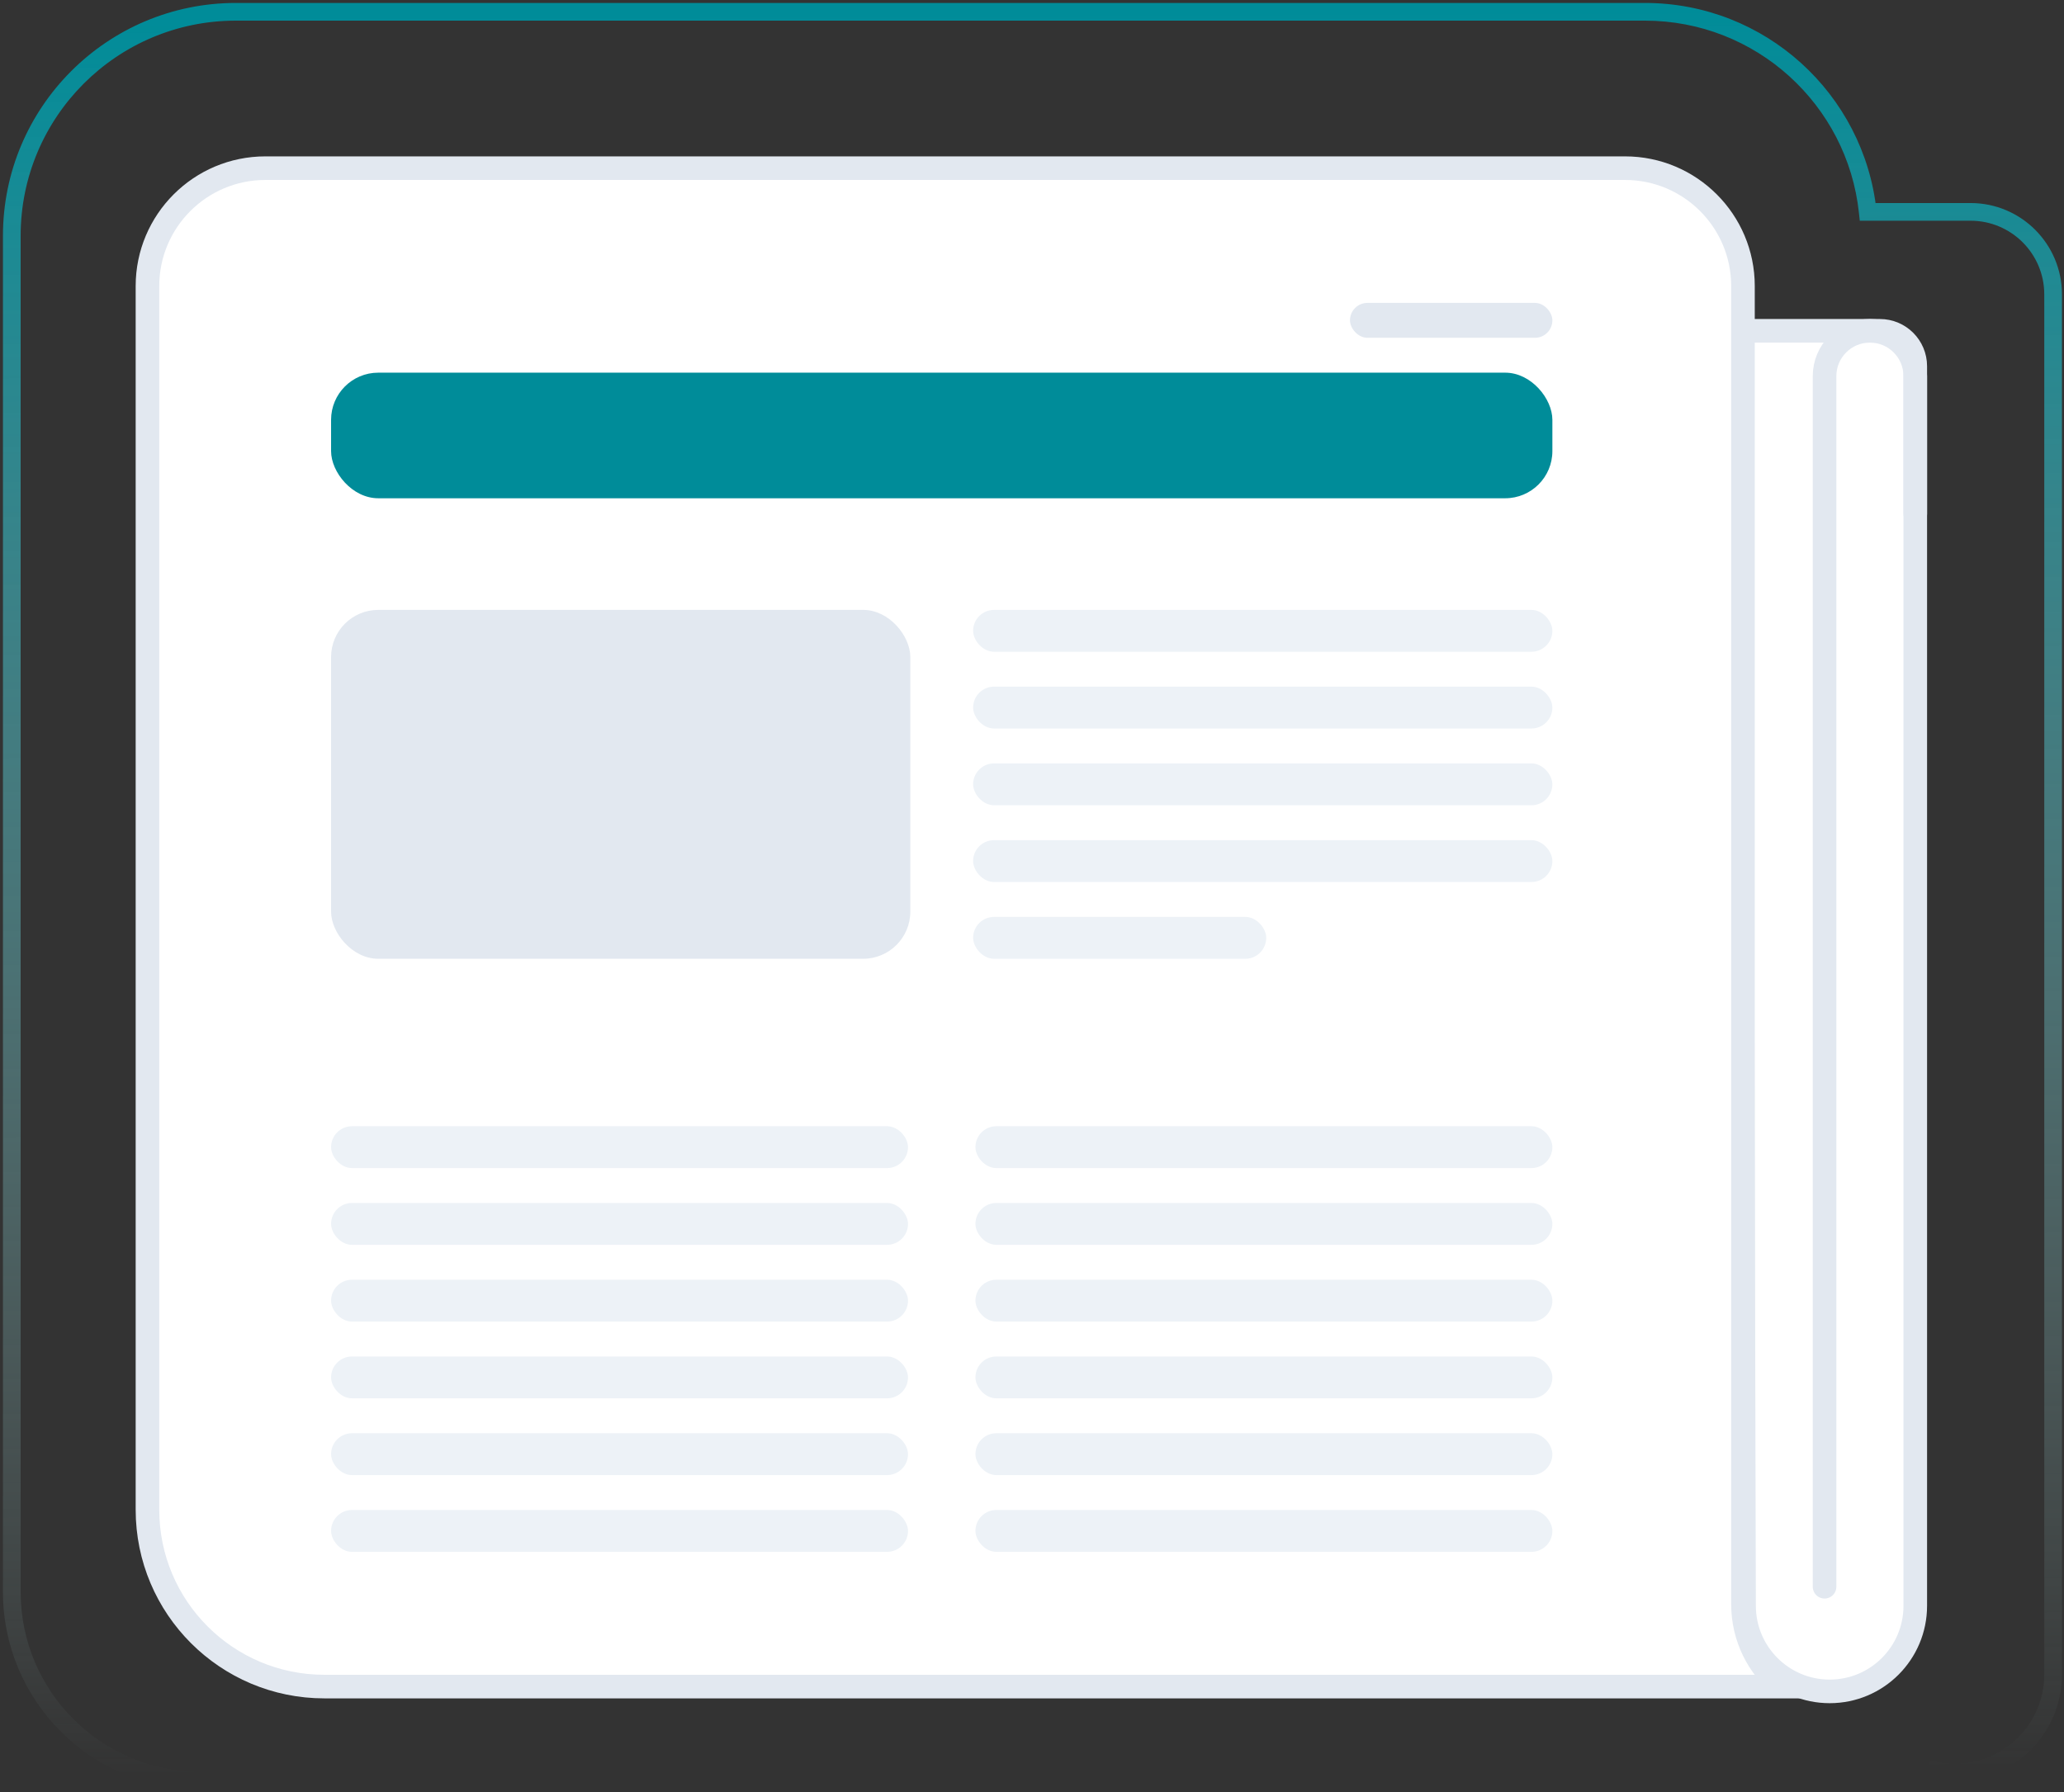
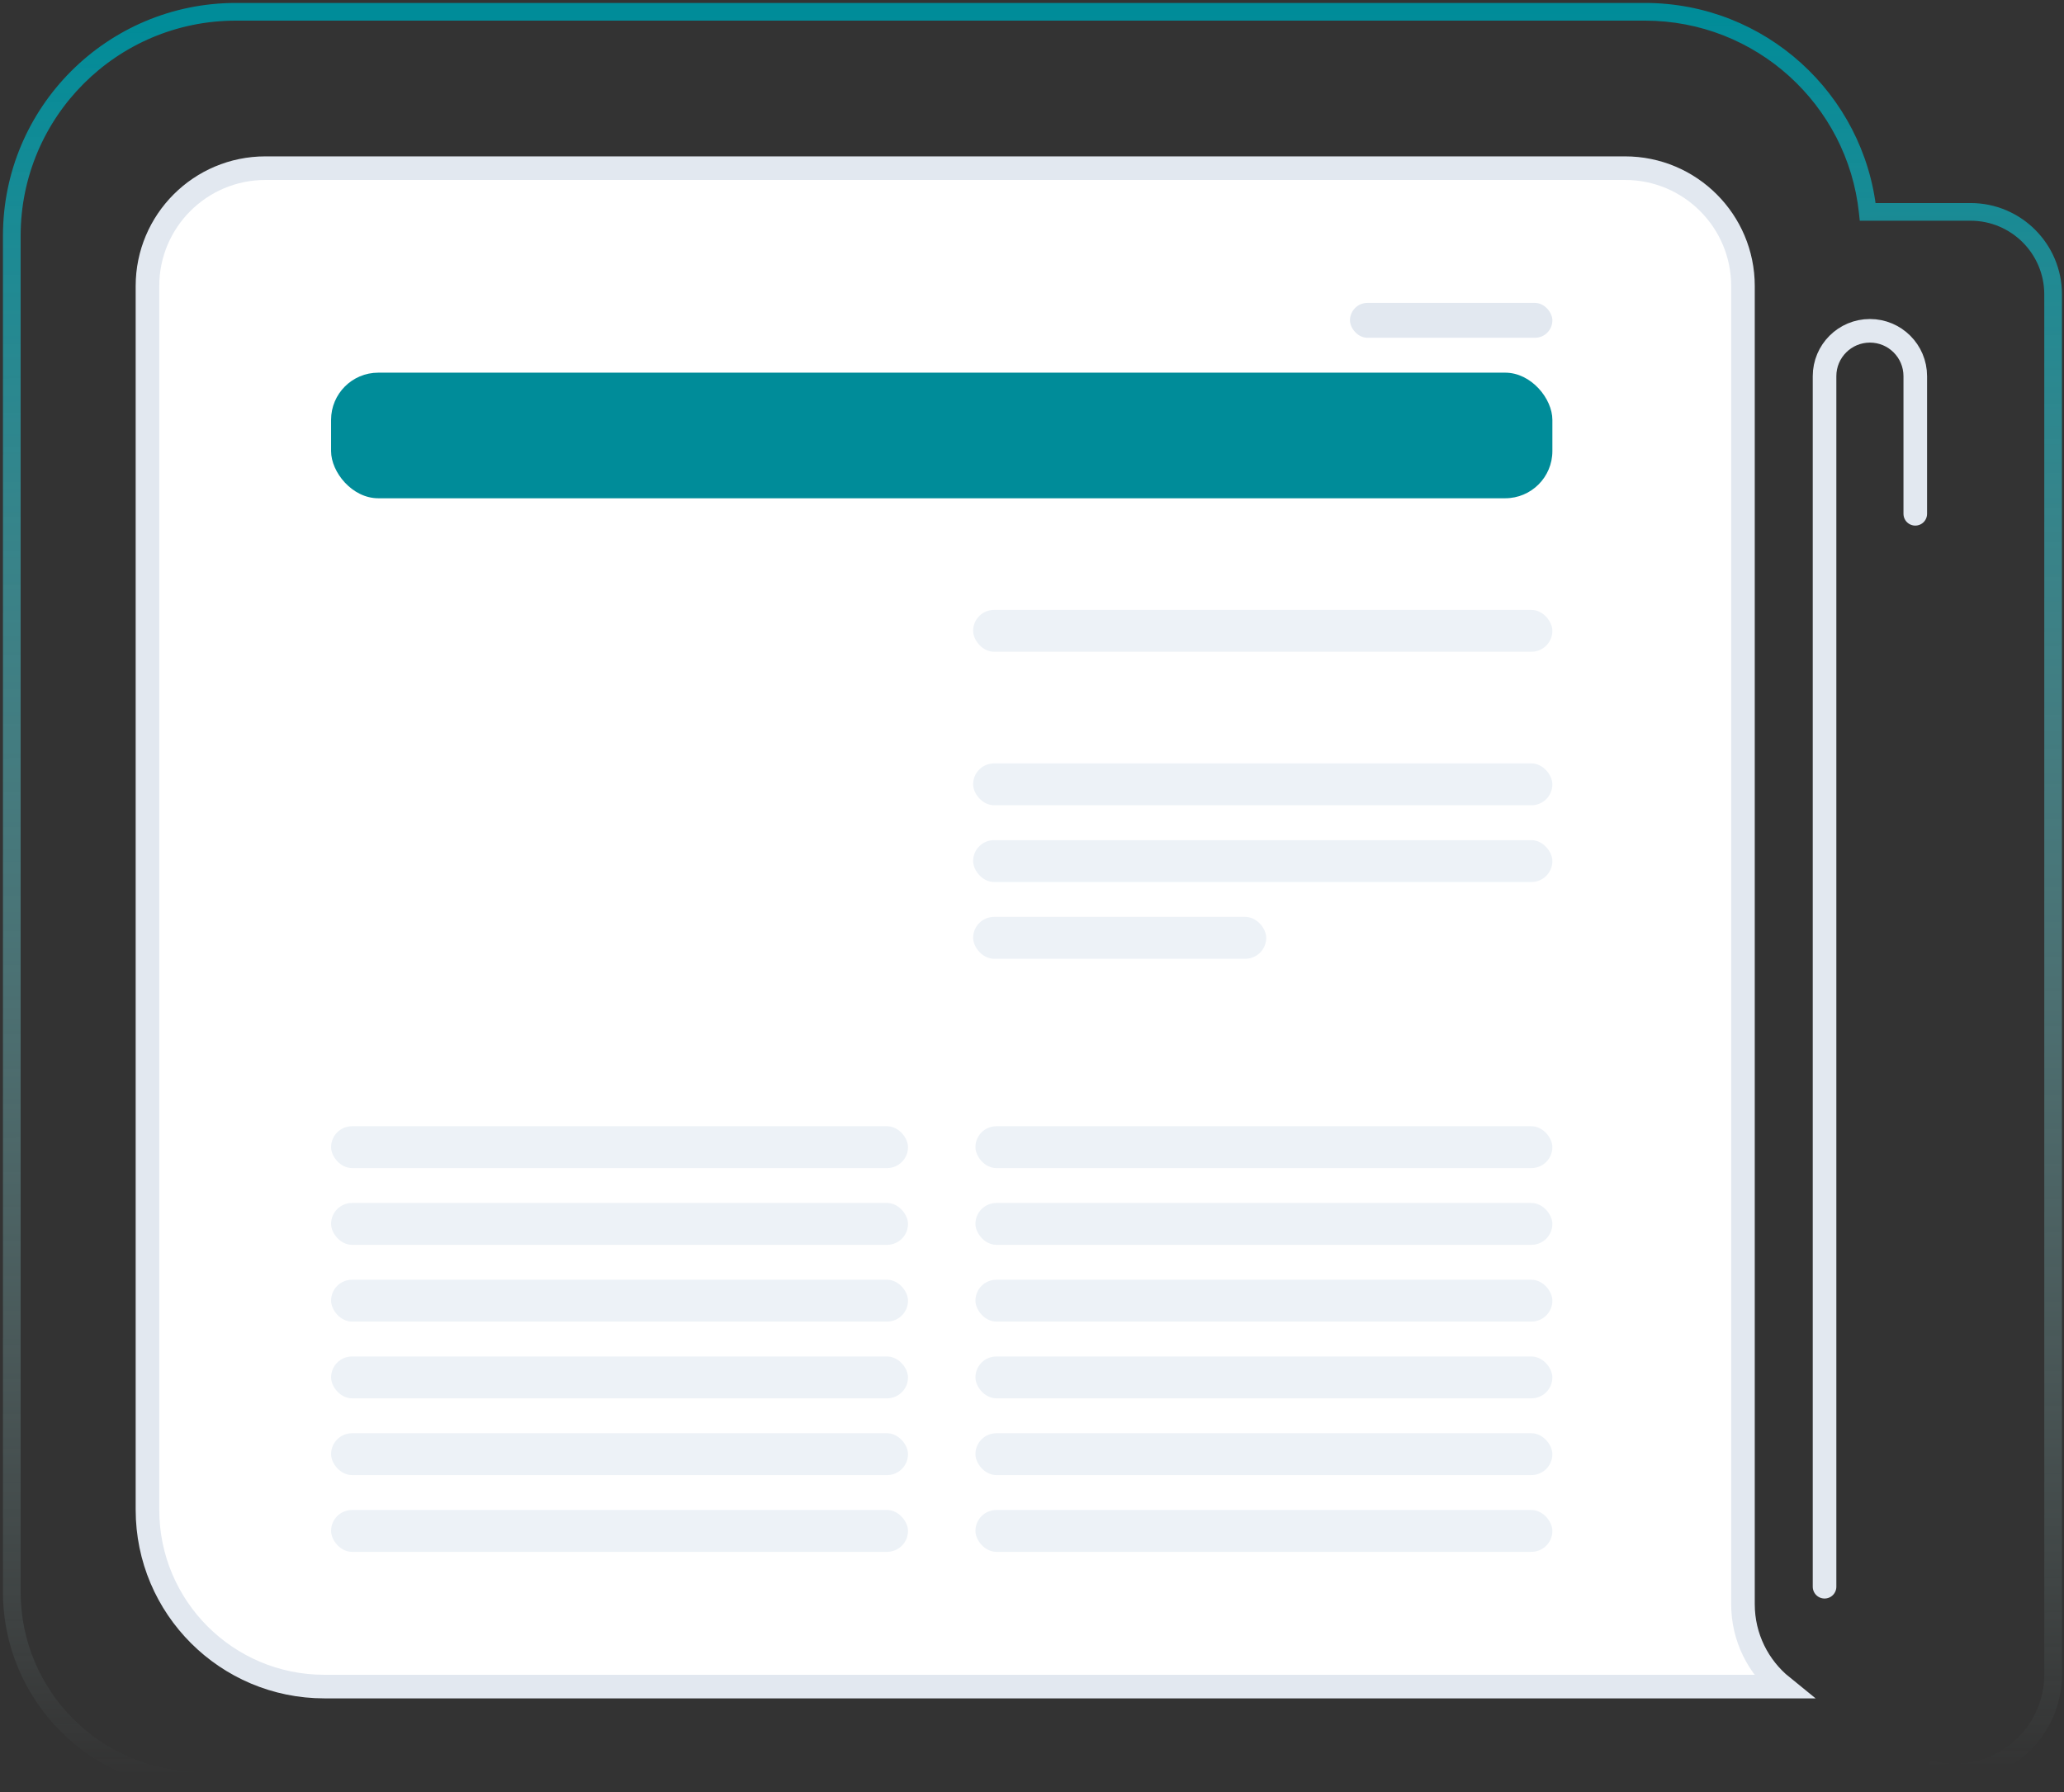
<svg xmlns="http://www.w3.org/2000/svg" width="175" height="152" viewBox="0 0 175 152" fill="none">
  <rect x="0" y="0" width="175" height="152" fill="#333333" stroke="none" />
  <path d="M163.473 150.006L163.678 149.284L163.132 150.674L163.473 150.006ZM158.359 17.968L157.613 18.048L157.684 18.718H158.359V17.968ZM1.75 20C1.75 9.921 9.921 1.75 20 1.75V0.25C9.092 0.25 0.25 9.092 0.25 20H1.75ZM1.75 135V20H0.25V135H1.75ZM17 150.25C8.578 150.25 1.75 143.422 1.75 135H0.25C0.25 144.251 7.749 151.75 17 151.75V150.25ZM167.629 150.25H17V151.75H167.629V150.25ZM163.132 150.674C164.483 151.362 166.012 151.75 167.629 151.75V150.25C166.254 150.25 164.958 149.921 163.814 149.337L163.132 150.674ZM165.752 149.571C165.032 149.571 164.336 149.471 163.678 149.284L163.268 150.727C164.058 150.951 164.892 151.071 165.752 151.071V149.571ZM173.327 141.996C173.327 146.18 169.936 149.571 165.752 149.571V151.071C170.764 151.071 174.827 147.008 174.827 141.996H173.327ZM173.327 24.968V141.996H174.827V24.968H173.327ZM167.077 18.718C170.529 18.718 173.327 21.517 173.327 24.968H174.827C174.827 20.688 171.357 17.218 167.077 17.218V18.718ZM158.359 18.718H167.077V17.218H158.359V18.718ZM139.466 1.75C148.886 1.75 156.639 8.887 157.613 18.048L159.105 17.889C158.05 7.974 149.661 0.25 139.466 0.25V1.75ZM20 1.75H139.466V0.25H20V1.75Z" fill="url(#paint0_linear_616_2784)" />
-   <path d="M147.597 28.054H159.39C161.047 28.054 162.39 29.397 162.39 31.054V136.18C162.39 140.189 159.141 143.438 155.132 143.438C151.131 143.438 147.885 140.2 147.874 136.199L147.597 28.054Z" fill="white" stroke="#E2E8F0" stroke-width="2" />
  <path d="M12.503 24.261C12.503 18.738 16.98 14.261 22.503 14.261H137.781C143.304 14.261 147.781 18.738 147.781 24.261V136.042C147.781 138.864 149.081 141.382 151.116 143.03H27.503C19.218 143.03 12.503 136.314 12.503 128.03V24.261Z" fill="white" stroke="#E2E8F0" stroke-width="2" />
  <rect x="82.508" y="51.722" width="49.112" height="3.55" rx="1.775" fill="#EDF2F7" />
-   <rect x="82.508" y="58.231" width="49.112" height="3.55" rx="1.775" fill="#EDF2F7" />
  <rect x="82.508" y="64.74" width="49.112" height="3.55" rx="1.775" fill="#EDF2F7" />
  <rect x="82.508" y="71.249" width="49.112" height="3.55" rx="1.775" fill="#EDF2F7" />
  <rect x="82.508" y="77.758" width="24.852" height="3.55" rx="1.775" fill="#EDF2F7" />
  <rect x="28.071" y="108.527" width="48.916" height="3.55" rx="1.775" fill="#EDF2F7" />
  <rect x="28.071" y="102.018" width="48.916" height="3.55" rx="1.775" fill="#EDF2F7" />
  <rect x="28.071" y="95.509" width="48.916" height="3.55" rx="1.775" fill="#EDF2F7" />
  <rect x="28.071" y="115.036" width="48.916" height="3.55" rx="1.775" fill="#EDF2F7" />
  <rect x="28.071" y="121.545" width="48.916" height="3.55" rx="1.775" fill="#EDF2F7" />
  <rect x="28.071" y="128.054" width="48.916" height="3.55" rx="1.775" fill="#EDF2F7" />
  <rect x="82.704" y="108.527" width="48.916" height="3.55" rx="1.775" fill="#EDF2F7" />
  <rect x="82.704" y="102.018" width="48.916" height="3.55" rx="1.775" fill="#EDF2F7" />
  <rect x="82.704" y="95.509" width="48.916" height="3.55" rx="1.775" fill="#EDF2F7" />
  <rect x="82.704" y="115.036" width="48.916" height="3.55" rx="1.775" fill="#EDF2F7" />
  <rect x="82.704" y="121.545" width="48.916" height="3.55" rx="1.775" fill="#EDF2F7" />
  <rect x="82.704" y="128.054" width="48.916" height="3.55" rx="1.775" fill="#EDF2F7" />
  <rect x="28.071" y="31.604" width="103.55" height="10.651" rx="4" fill="#008C99" />
  <rect x="114.461" y="25.687" width="17.16" height="2.959" rx="1.479" fill="#E2E8F0" />
-   <rect x="28.071" y="51.722" width="49.112" height="29.586" rx="4" fill="#E2E8F0" />
  <path d="M154.698 134.563V31.9C154.698 29.776 156.42 28.054 158.544 28.054V28.054C160.668 28.054 162.39 29.776 162.39 31.9V43.574" stroke="#E2E8F0" stroke-width="2" stroke-linecap="round" />
  <defs>
    <linearGradient id="paint0_linear_616_2784" x1="84.369" y1="150.303" x2="83.735" y2="1" gradientUnits="userSpaceOnUse">
      <stop stop-color="#BEE3E1" stop-opacity="0" />
      <stop offset="1" stop-color="#008C99" />
    </linearGradient>
  </defs>
</svg>